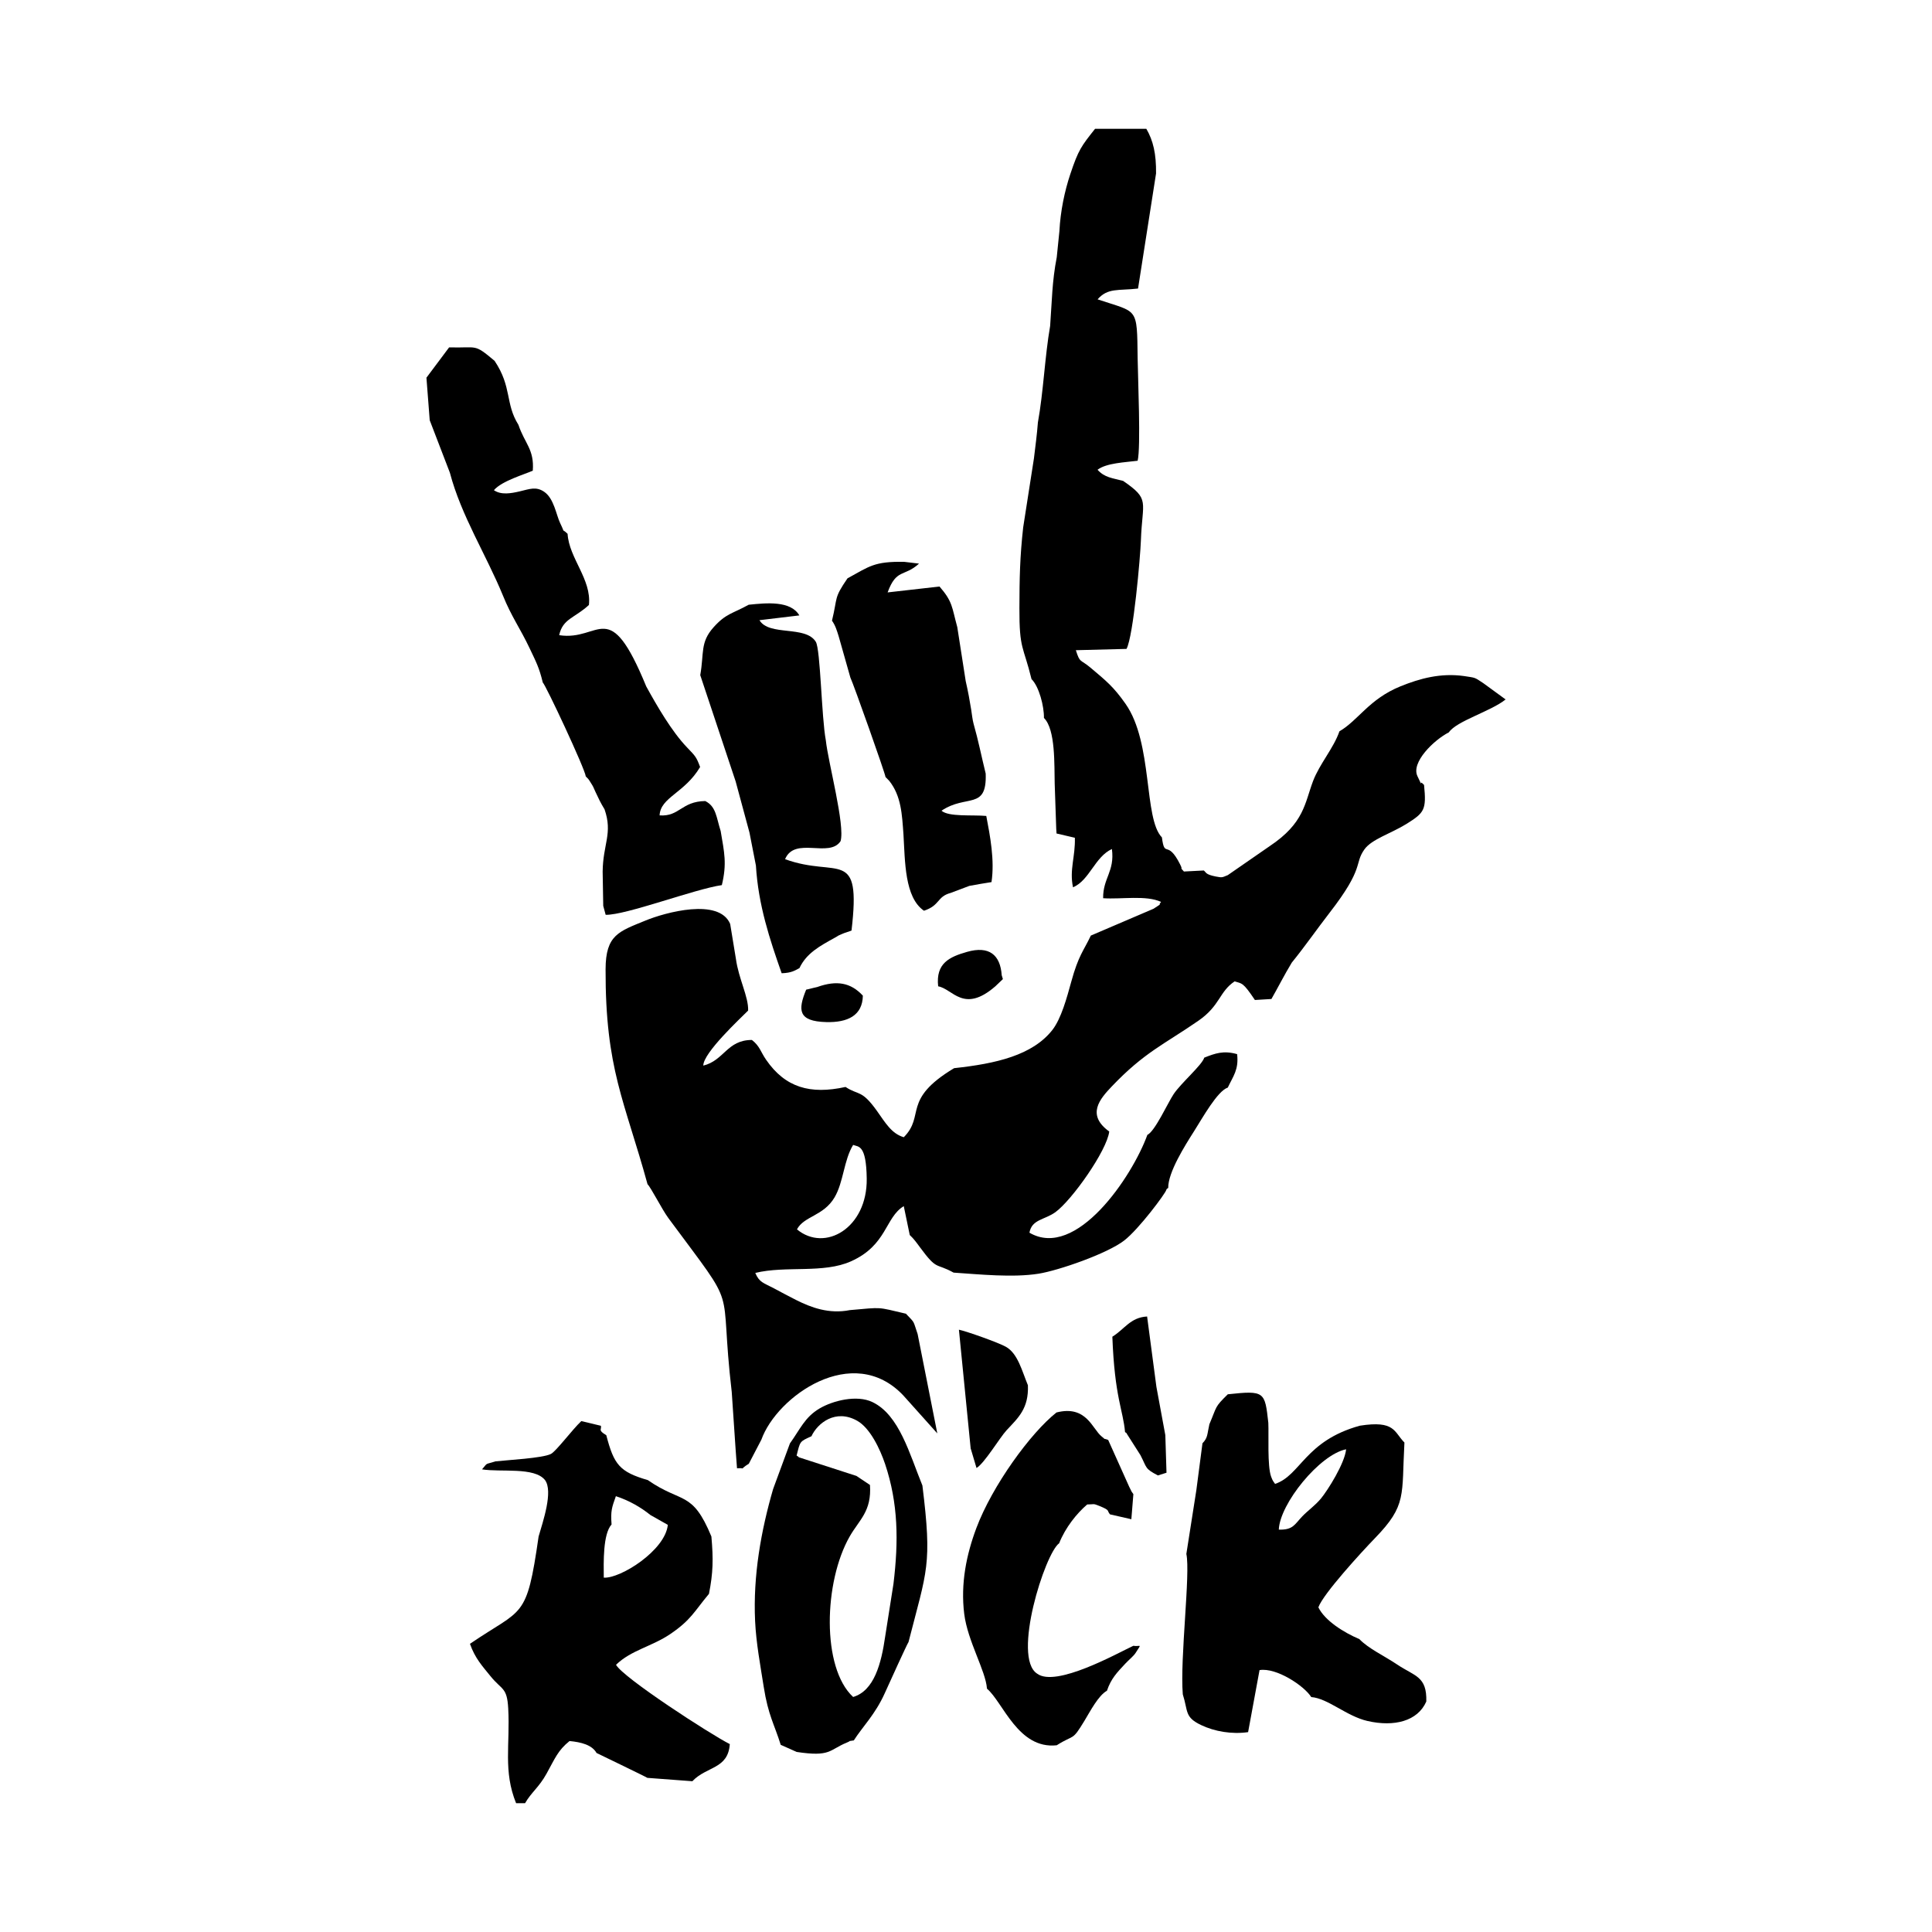
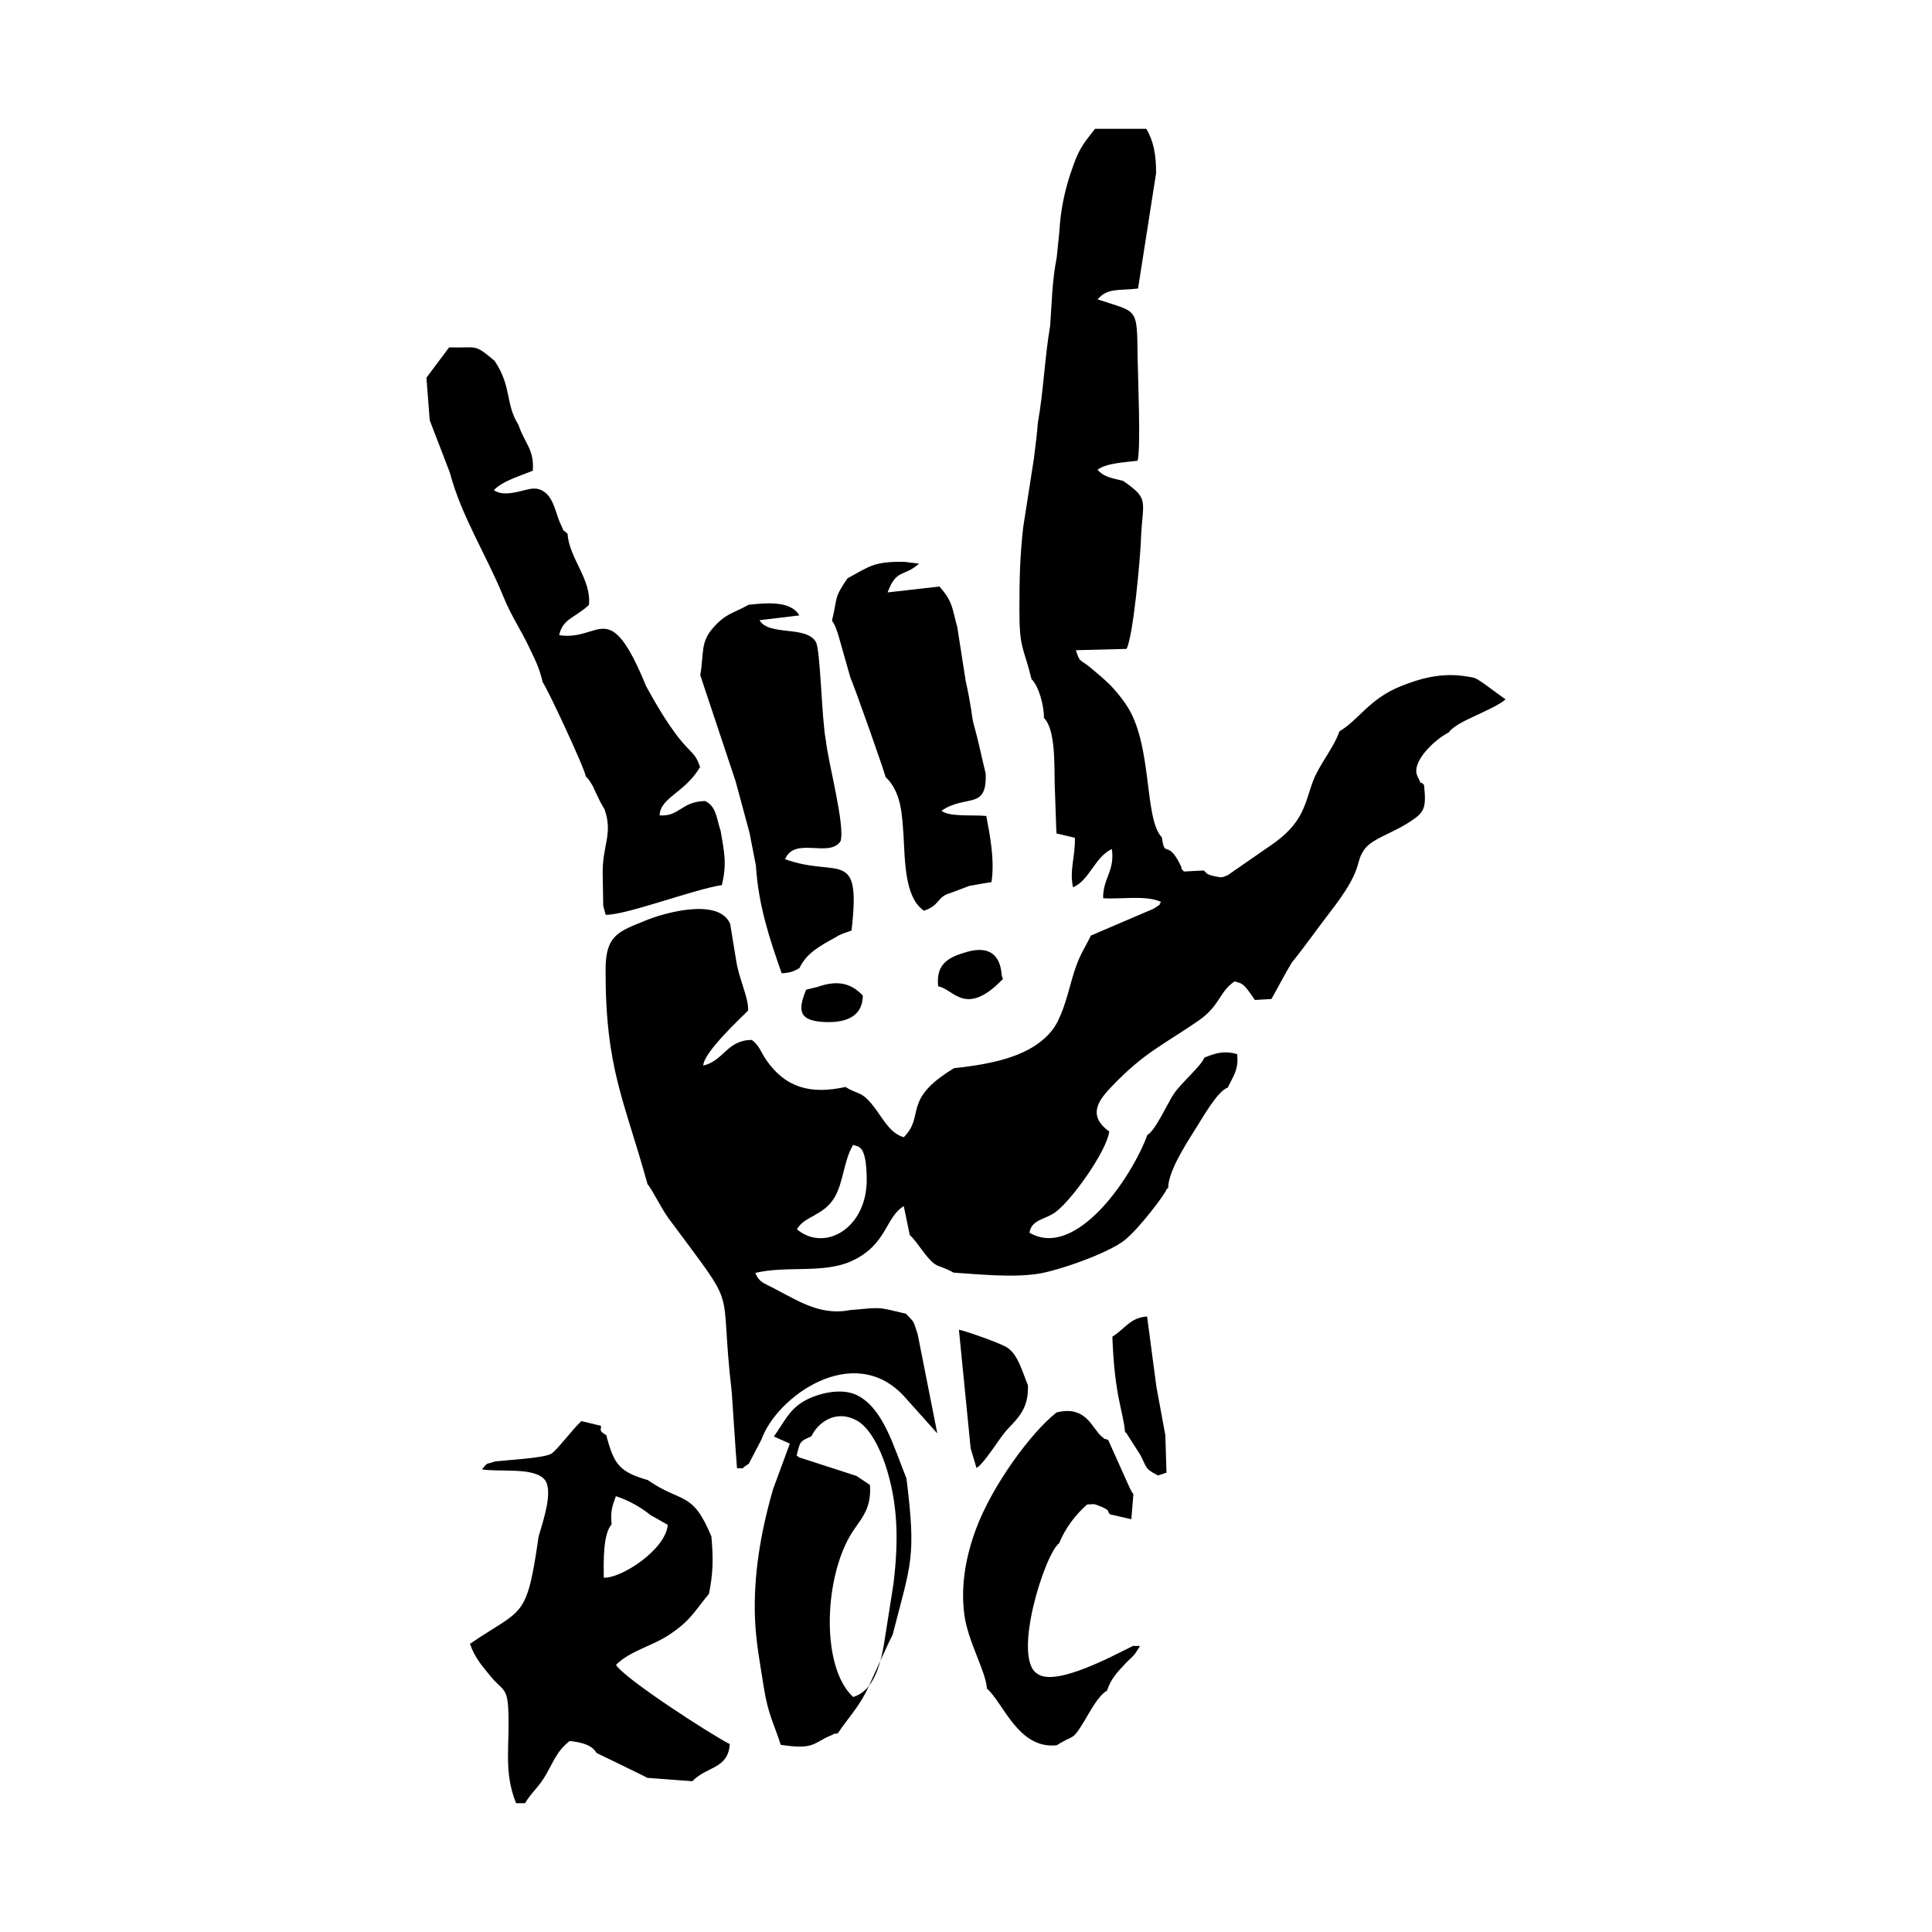
<svg xmlns="http://www.w3.org/2000/svg" width="1500" height="1500" viewBox="0 0 1500 1500">
  <svg x="331.047" y="100.0" width="837.906" height="1300" viewBox="0 0 239.77 372">
    &gt;    <path class="cls-1" d="M120.95,293.26l1.27,4.27c1.78-1.06,5.21-6.82,6.69-8.4,2.6-2.78,4.93-4.83,4.73-9.98-1.33-3.21-2.23-7.03-4.87-8.54-1.67-.95-8.76-3.45-10.46-3.81l2.62,26.47h.02Z" />
    <path class="cls-1" d="M155.21,289.55c.15.13.37.15.44.43l2.99,4.69c1.5,2.9.93,2.97,3.88,4.51l1.91-.6-.26-8.35-1.98-10.72-2.07-15.64c-3.71.2-4.99,2.8-7.72,4.49.51,13.51,2.39,16.28,2.82,21.19" />
    <path class="cls-1" d="M86.92,190.64l-2.55.62c-1.83,4.5-1.86,7.03,4.45,7.2,4.78.13,8.07-1.45,8.15-5.87-2.69-2.92-5.81-3.44-10.05-1.95" />
    <path class="cls-1" d="M132.59,88.54c-.74,6.67-.82,11.29-.84,17.98-.03,9.27.88,8.32,2.69,15.74,1.68,1.65,2.81,6.05,2.76,8.63,2.61,2.55,2.28,10.51,2.39,14.62l.34,9.97.07,1.08,4.07.95c.13,4.18-1.25,7.11-.41,11.01,3.69-1.58,4.83-6.75,8.64-8.51.66,5.01-2,6.43-1.95,10.93,4.04.28,9.54-.73,12.87.82-.98,1.21.86-.17-1.67,1.52l-13.93,5.96c-1.6,3.39-2.74,4.36-4.35,10.25-.98,3.57-2.25,8.25-4.22,10.75-4.41,5.58-12.43,7.45-21.81,8.46-11.7,7.04-6.34,10.47-11.18,15.34-2.71-.79-4.09-3.21-5.95-5.83-3.44-4.83-4.09-3.42-6.99-5.34-7.84,1.73-13.38.14-17.64-6.03-1.23-1.77-1.39-3.03-3.16-4.41-5.54,0-6.15,4.55-10.8,5.7-.02-2.85,8.3-10.55,9.96-12.23.11-3.06-2.11-7.03-2.72-11.52l-1.27-7.73c-2.47-5.85-14.44-2.55-18.81-.75-5.91,2.43-8.85,3.16-8.87,10.83-.06,22.21,4.23,29.19,9.32,47.75.78.76,3.21,5.6,4.65,7.55,16.15,21.83,11.07,13.05,14.06,38.62l.88,13.03.29,3.91c2.35-.14.13.55,2.63-1.02l2.79-5.35c3.42-9.57,20.3-21.66,31.51-9.83l7.57,8.45-4.37-22.07c-1.08-3.09-.46-2.28-2.6-4.52-6.58-1.53-5.04-1.45-12.46-.8-4.63.92-8.61-.57-11.98-2.27-1.83-.92-3.17-1.66-4.89-2.57-2.35-1.24-3.24-1.3-4.14-3.42,6.79-1.66,15.12.19,21.29-2.59,8-3.59,7.54-9.73,11.7-12.25l1.33,6.42c.91.84,1.53,1.72,2.26,2.71,3.9,5.29,3.38,3.37,7.48,5.64,5.79.39,13.18,1.15,18.88.24,4.4-.7,15.26-4.45,19.03-7.38,3.25-2.51,9.17-10.46,9.34-11.22.06-.29.28-.31.43-.45-.04-3.46,3.69-9.37,5.73-12.58,1.89-2.98,5.21-8.97,7.51-9.72,1.19-2.55,2.47-3.98,2.07-7.43-3.03-.86-4.89-.17-7.3.78-.5,1.66-5.14,5.62-6.8,8.1-1.27,1.89-4.15,8.27-5.84,9.06-3.35,9.25-15.81,27.82-26.2,21.73.53-2.99,3.36-2.82,5.77-4.56,3.66-2.66,11.44-13.65,11.96-17.92-5.16-3.72-2.06-7.26.58-10.03,7.23-7.58,11.58-9.3,19.2-14.56,4.91-3.39,4.6-6.44,8.08-8.77,1.66.55,1.79.09,4.5,4.14l3.67-.22c1.28-2.21,2.94-5.49,4.53-8.09,2.95-3.63,5.56-7.41,8.41-11.09,7.85-10.13,5.38-10.77,7.73-14.07,1.6-2.25,5.96-3.55,9.29-5.62,4.02-2.51,4.51-3.12,3.95-8.69-1.51-1.63.24,1.55-1.46-1.93-1.5-3.08,3.69-8.08,6.97-9.75,1.71-2.53,9.35-4.67,12.61-7.31l-4.96-3.62c-2.07-1.37-1.64-1.16-4.29-1.58-5.18-.72-9.79.53-14.12,2.29-6.98,2.84-9.37,7.57-13.55,9.99-1.28,3.74-4.4,7.21-5.87,11.08-1.84,4.87-1.94,9.31-9.61,14.42l-9.32,6.45c-1.2.46-1.1.63-2.67.31-2.38-.48-2.07-.89-2.67-1.34l-4.41.23c-1.18-1.32-.03.03-.85-1.59-2.87-5.71-3.41-1.17-4.04-5.99-4.09-4.17-1.94-20.96-8.09-29.69-2.67-3.8-4.3-5.09-7.75-8-2.38-2-2.33-.94-3.28-3.9l11.26-.29c1.53-2.88,3.07-20.53,3.19-24.03.31-8.92,2.12-9.12-3.94-13.29-2.41-.65-4.12-.73-5.69-2.48,1.99-1.51,6.1-1.64,8.91-2,.73-2.97.06-18.3,0-22.76-.15-11.6.12-10.06-8.9-13.1,2.28-2.6,4.55-1.89,8.99-2.4l4-25.57c.05-4.35-.63-7.3-2.16-9.92h-11.39c-3.07,3.88-3.69,4.66-5.49,10.04-1.27,3.78-2.21,8.28-2.43,12.69-.19,1.98-.39,3.82-.59,5.8-1.05,5.36-1.07,9.82-1.47,15.27-1.18,6.76-1.49,14.68-2.72,21.45-.21,2.76-.55,5.22-.88,7.98M82.33,244.51c1.59-2.98,5.88-2.93,8.35-7.1,2.01-3.41,2.05-8.26,4.13-11.66,1.17.47,2.92-.17,3.02,7.5.14,10.98-9.3,16.42-15.5,11.26h0Z" />
    <path class="cls-1" d="M.01,55.29l.73,9.46,4.48,11.66c2.51,9.54,8.08,18.26,11.77,27.25,1.9,4.72,3.87,7.35,5.96,11.78,1.43,3.03,2.1,4.22,2.91,7.58.66.56,9.4,19.22,9.55,20.86.59.6.52.45,1.12,1.42.71,1.13.39.65,1.03,2.01.78,1.66,1.07,2.31,2.02,3.88,1.86,5.38-.35,7.66-.42,13.84l.13,7.61.54,1.99c4.56.08,19.82-5.75,25.81-6.6,1.16-4.82.54-7.26-.26-12.01-.98-3.08-1-5.46-3.43-6.67-5.34.09-5.69,3.49-10.14,3.19.18-4.03,5.57-4.95,9-10.75-.84-2.25-1.03-2.4-2.9-4.35-3.39-3.53-6.66-9.18-9.07-13.56-8.38-20.39-10.11-9.95-19.34-11.38.8-3.68,3.41-3.76,6.61-6.71.61-5.71-4.42-10.39-4.74-15.81-1.6-1.53-.32.39-1.67-2.42-.86-1.8-1.35-5.41-3.51-6.9-1.82-1.26-3.28-.62-5.45-.11-1.93.45-4.12.85-5.74-.26,1.76-2.08,6.99-3.57,8.64-4.34.36-4.73-1.82-6.07-3.19-10.18-2.98-4.74-1.39-8.37-5.3-14.22-4.67-3.92-3.69-2.81-10.1-2.99l-5.05,6.75v-.02Z" />
-     <path class="cls-1" d="M173.94,287.89c-.5,2.2-.3,2.89-1.52,4.15l-1.36,10.42-2.22,14.16c.94,4.3-1.44,23.16-.79,31.19,1.21,3.82.36,5.06,4.07,6.83,3.02,1.44,6.85,2.09,10.44,1.57l2.54-13.78c3.75-.62,9.93,3.5,11.49,5.99,3.73.29,7.83,4.25,12.51,5.32,5.92,1.35,11.13.04,13.05-4.33.16-5.63-2.56-5.6-6.46-8.21-3.04-2.04-6.29-3.48-8.42-5.66-3.5-1.49-7.64-4.09-9.1-7.05,1.04-2.98,9.69-12.4,12.55-15.35,7.16-7.38,5.92-9.43,6.57-21.27-2.35-2.36-2.05-4.97-9.91-3.74-12.19,3.37-13.13,11.03-18.83,12.93-.39-.57-.51-.61-.88-1.62-.87-2.38-.49-9.2-.62-11.96-.77-6.93-.8-7.21-9-6.33-3.01,2.95-2.34,2.55-4.12,6.72M189.38,311.22c.22-5.75,9.09-16.69,14.96-17.85-.33,3.17-4.06,9.05-5.54,10.87-1.32,1.62-2.93,2.7-4.22,4.05-1.73,1.81-2.02,3.02-5.21,2.93h0Z" />
    <path class="cls-1" d="M15.31,296.07c-2.42.76-1.58.17-2.95,1.76,4.18.68,11.65-.58,13.99,2.38,1.87,2.5-.48,9.29-1.42,12.54-2.68,18.66-3.43,15.77-15.25,23.84,1.12,3.22,2.78,4.98,4.57,7.2,2.53,3.12,3.67,2.4,3.93,7.15.44,8.06-1.15,13.93,1.75,21.06h1.99c1.45-2.5,3.06-3.47,4.78-6.57,1.9-3.43,2.51-5.15,5.1-7.24,2.56.24,5,.85,6,2.65,1.16.57,11.13,5.37,11.29,5.53l10,.75c3.16-3.36,7.93-2.64,8.32-8.25-4.31-2.17-23.69-14.73-25.28-17.62,3.36-3.26,7.95-4.05,12.07-6.84,4.61-3.13,5.3-5,8.58-8.92.92-4.66.99-7.69.54-12.74-4.27-10.31-6.53-7.25-14.12-12.53-6.29-1.83-7.53-3.44-9.23-9.97-1.95-1.18-.99-1.19-1.2-2.1l-4.35-1.04c-1.98,1.85-5.6,6.72-6.76,7.3-1.88.95-9.72,1.35-12.36,1.65M41.14,310.07c-.22-2.98.04-3.73.96-6.28,2.98.97,5.6,2.51,7.68,4.19l3.86,2.18c-.56,5.67-10.52,11.97-14.23,11.73-.03-3.41-.21-9.65,1.73-11.82Z" />
-     <path class="cls-1" d="M80.75,292.11l-3.72,10.1c-2.67,9.21-4.48,19.24-4,29.33.24,4.96,1.15,9.71,1.92,14.64.99,6.31,2.37,8.33,3.77,12.85l3.54,1.58c7.57,1.15,7.18-.44,11.1-2.06,1.75-.72-.73-.1,1.6-.5,1.98-3.1,4.75-5.76,6.87-10.47,1.1-2.44,4.9-10.8,5.29-11.4,4.1-16.03,5.28-16.99,3.08-34.76-2.85-6.97-5.12-15.66-11.09-18.53-3.48-1.68-8.81-.33-11.77,1.42-3.26,1.93-4.25,4.52-6.6,7.8M85.55,290.47c1.33-2.87,5.33-6.16,10.17-3.43,2.84,1.6,5.06,6.23,6.2,9.63,2.92,8.73,3,17.11,1.85,26.6l-1.84,11.69c-.87,6.06-2.46,12.06-7.12,13.44-7.05-6.49-6.53-25.59-.76-35.67,2.14-3.73,4.9-5.57,4.5-11.43l-3-2.01-11.38-3.68c-2.53-.83-.73-.15-1.92-.84.82-3.26.66-3.09,3.29-4.29h.01Z" />
+     <path class="cls-1" d="M80.75,292.11l-3.72,10.1c-2.67,9.21-4.48,19.24-4,29.33.24,4.96,1.15,9.71,1.92,14.64.99,6.31,2.37,8.33,3.77,12.85c7.57,1.15,7.18-.44,11.1-2.06,1.75-.72-.73-.1,1.6-.5,1.98-3.1,4.75-5.76,6.87-10.47,1.1-2.44,4.9-10.8,5.29-11.4,4.1-16.03,5.28-16.99,3.08-34.76-2.85-6.97-5.12-15.66-11.09-18.53-3.48-1.68-8.81-.33-11.77,1.42-3.26,1.93-4.25,4.52-6.6,7.8M85.55,290.47c1.33-2.87,5.33-6.16,10.17-3.43,2.84,1.6,5.06,6.23,6.2,9.63,2.92,8.73,3,17.11,1.85,26.6l-1.84,11.69c-.87,6.06-2.46,12.06-7.12,13.44-7.05-6.49-6.53-25.59-.76-35.67,2.14-3.73,4.9-5.57,4.5-11.43l-3-2.01-11.38-3.68c-2.53-.83-.73-.15-1.92-.84.82-3.26.66-3.09,3.29-4.29h.01Z" />
    <path class="cls-1" d="M60.85,121.4l7.86,23.6,3.07,11.36,1.43,7.32c.53,8.81,3.08,16.42,5.72,23.93,2.27-.08,2.91-.61,3.95-1.14,1.57-3.35,4.59-4.94,7.91-6.78,1.55-.86-.17-.03,1.45-.76.16-.07.36-.16.52-.22l1.69-.58c2.19-18.7-3-11.59-14.76-15.86,2.14-5.13,9.83-.19,12.33-4.01,1.03-3.56-2.74-17.38-3.28-22.41-.96-5.07-1.18-20.17-2.22-21.87-2.27-3.71-10.39-1.2-12.52-4.81l8.86-1.06c-1.93-3.3-7.23-2.79-11.26-2.37-3.66,2.03-5.02,1.91-7.8,5.01-3.02,3.37-2.08,5.7-2.96,10.65" />
    <path class="cls-1" d="M93.53,99.91c-3.08,4.51-2.11,4-3.42,9.37.77,1.08,1.09,2.2,1.49,3.48l2.59,9.14c.73,1.53,7.78,21.41,7.81,22.11l.84.86c2.67,3.39,2.83,7.47,3.15,11.88.36,5.98.24,14.04,4.56,16.97,3.62-1.2,2.83-3.12,5.91-3.95l4.17-1.57c1.74-.33,3.22-.57,4.92-.84.73-4.86-.31-10.25-1.16-14.7-3.16-.28-8.32.25-9.95-1.16,5.54-3.74,10.12-.03,9.82-8.25-.97-3.93-1.63-7.35-2.7-11.1-.22-.76-.39-2.27-.52-3.09-.31-1.96-.72-4.19-1.22-6.35l-1.87-11.99c-1.23-4.49-1-5.63-3.95-9.03l-11.53,1.31c1.97-5.37,3.67-3.38,6.98-6.4l-3.28-.39c-6.72-.12-7.74,1.01-12.64,3.68" />
    <path class="cls-1" d="M124.54,346.55c3.58,3.02,6.92,13.51,15.5,12.58,4.02-2.55,3.34-.78,6.16-5.44,1.32-2.18,3.09-5.61,5-6.68.91-2.68,2.19-4,4.11-6.05.7-.75,1.83-1.67,2.25-2.34,1.45-2.3,1.11-1.33-.5-1.59-3.62,1.7-17.22,9.32-21.38,6.18-5.59-3.6,1.75-26.72,4.9-28.96,1.39-3.5,3.91-6.63,6.23-8.62,1.63,0,1.17-.3,2.79.36,2.43,1.01,1.49.92,2.28,1.84l4.74,1.08.45-5.57c-.47-.68-.28-.3-.93-1.65l-4.67-10.4c-1.47-.54-.25.18-1.45-.77-2.06-1.63-3.36-7.03-10.03-5.33-5.74,4.53-14.26,16.24-17.81,25.7-2.19,5.85-3.53,12.28-2.69,19.06.76,6.05,4.75,12.58,5.05,16.57" />
    <path class="cls-1" d="M113.69,190.51c3.27.57,5.65,6.1,12.68.03l1.71-1.63-.26-.86c-.31-4.53-2.8-6.59-7.7-5.19-3.93,1.12-6.98,2.53-6.42,7.65" />
  </svg>
</svg>